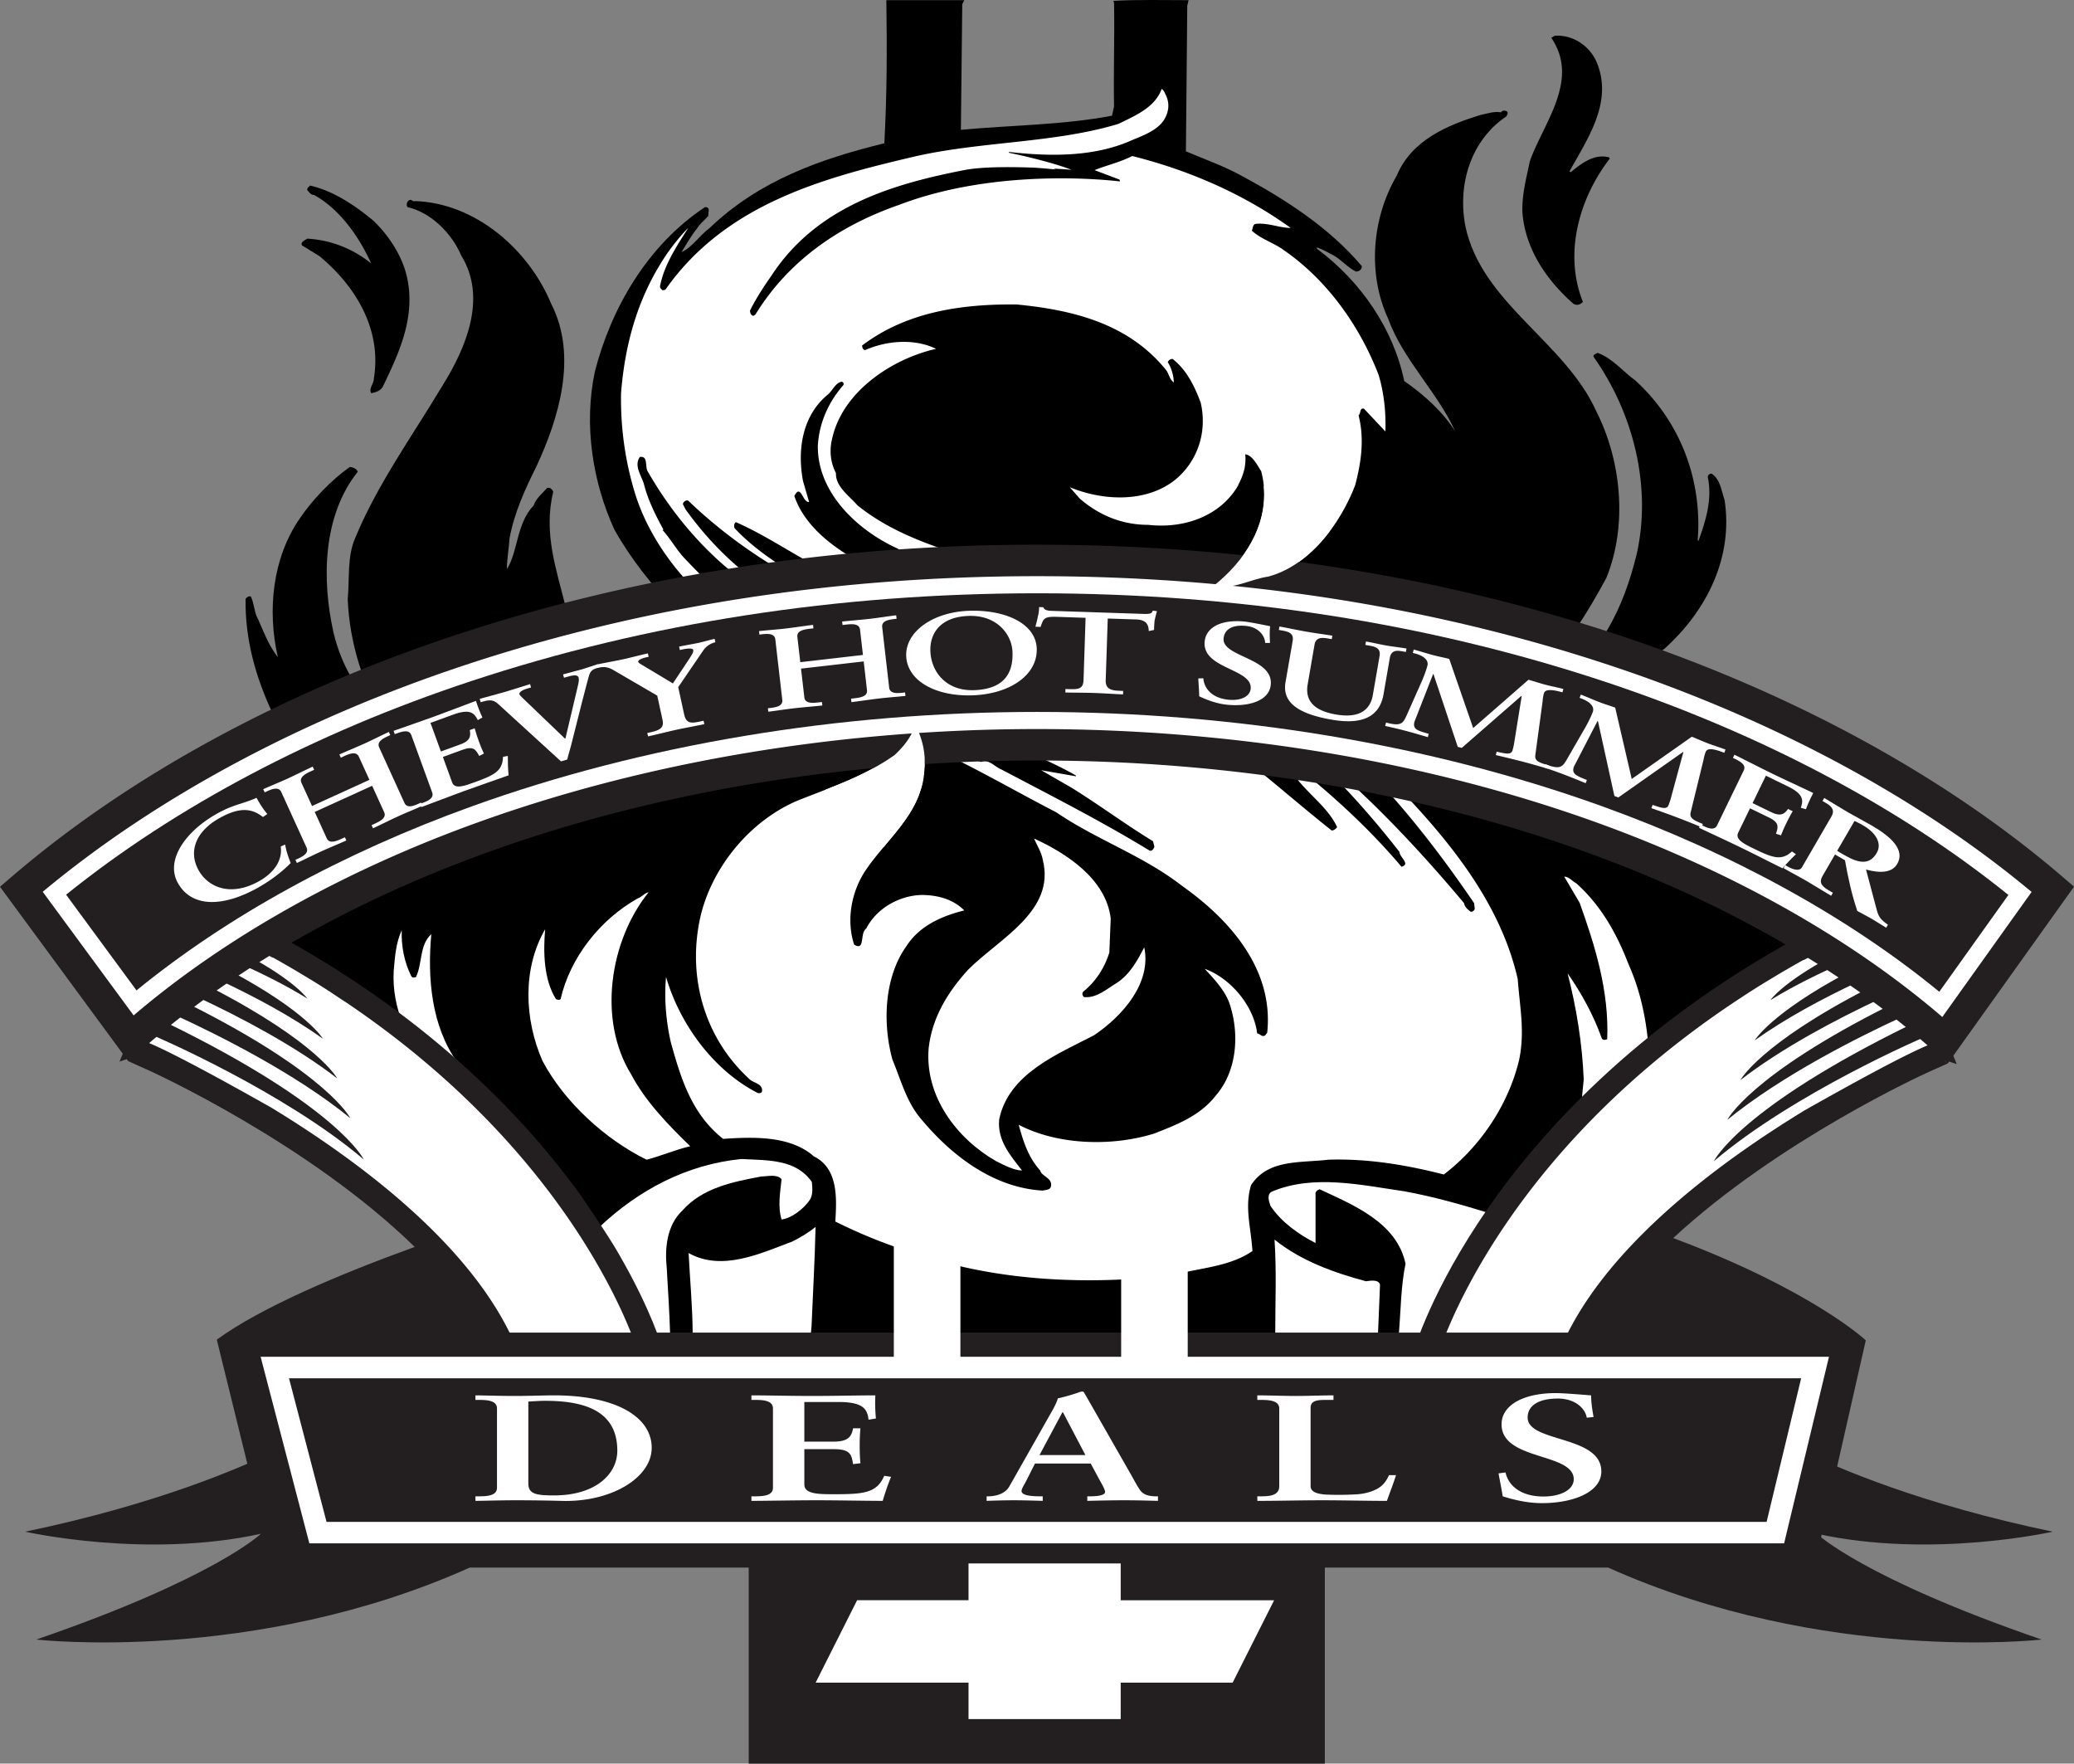
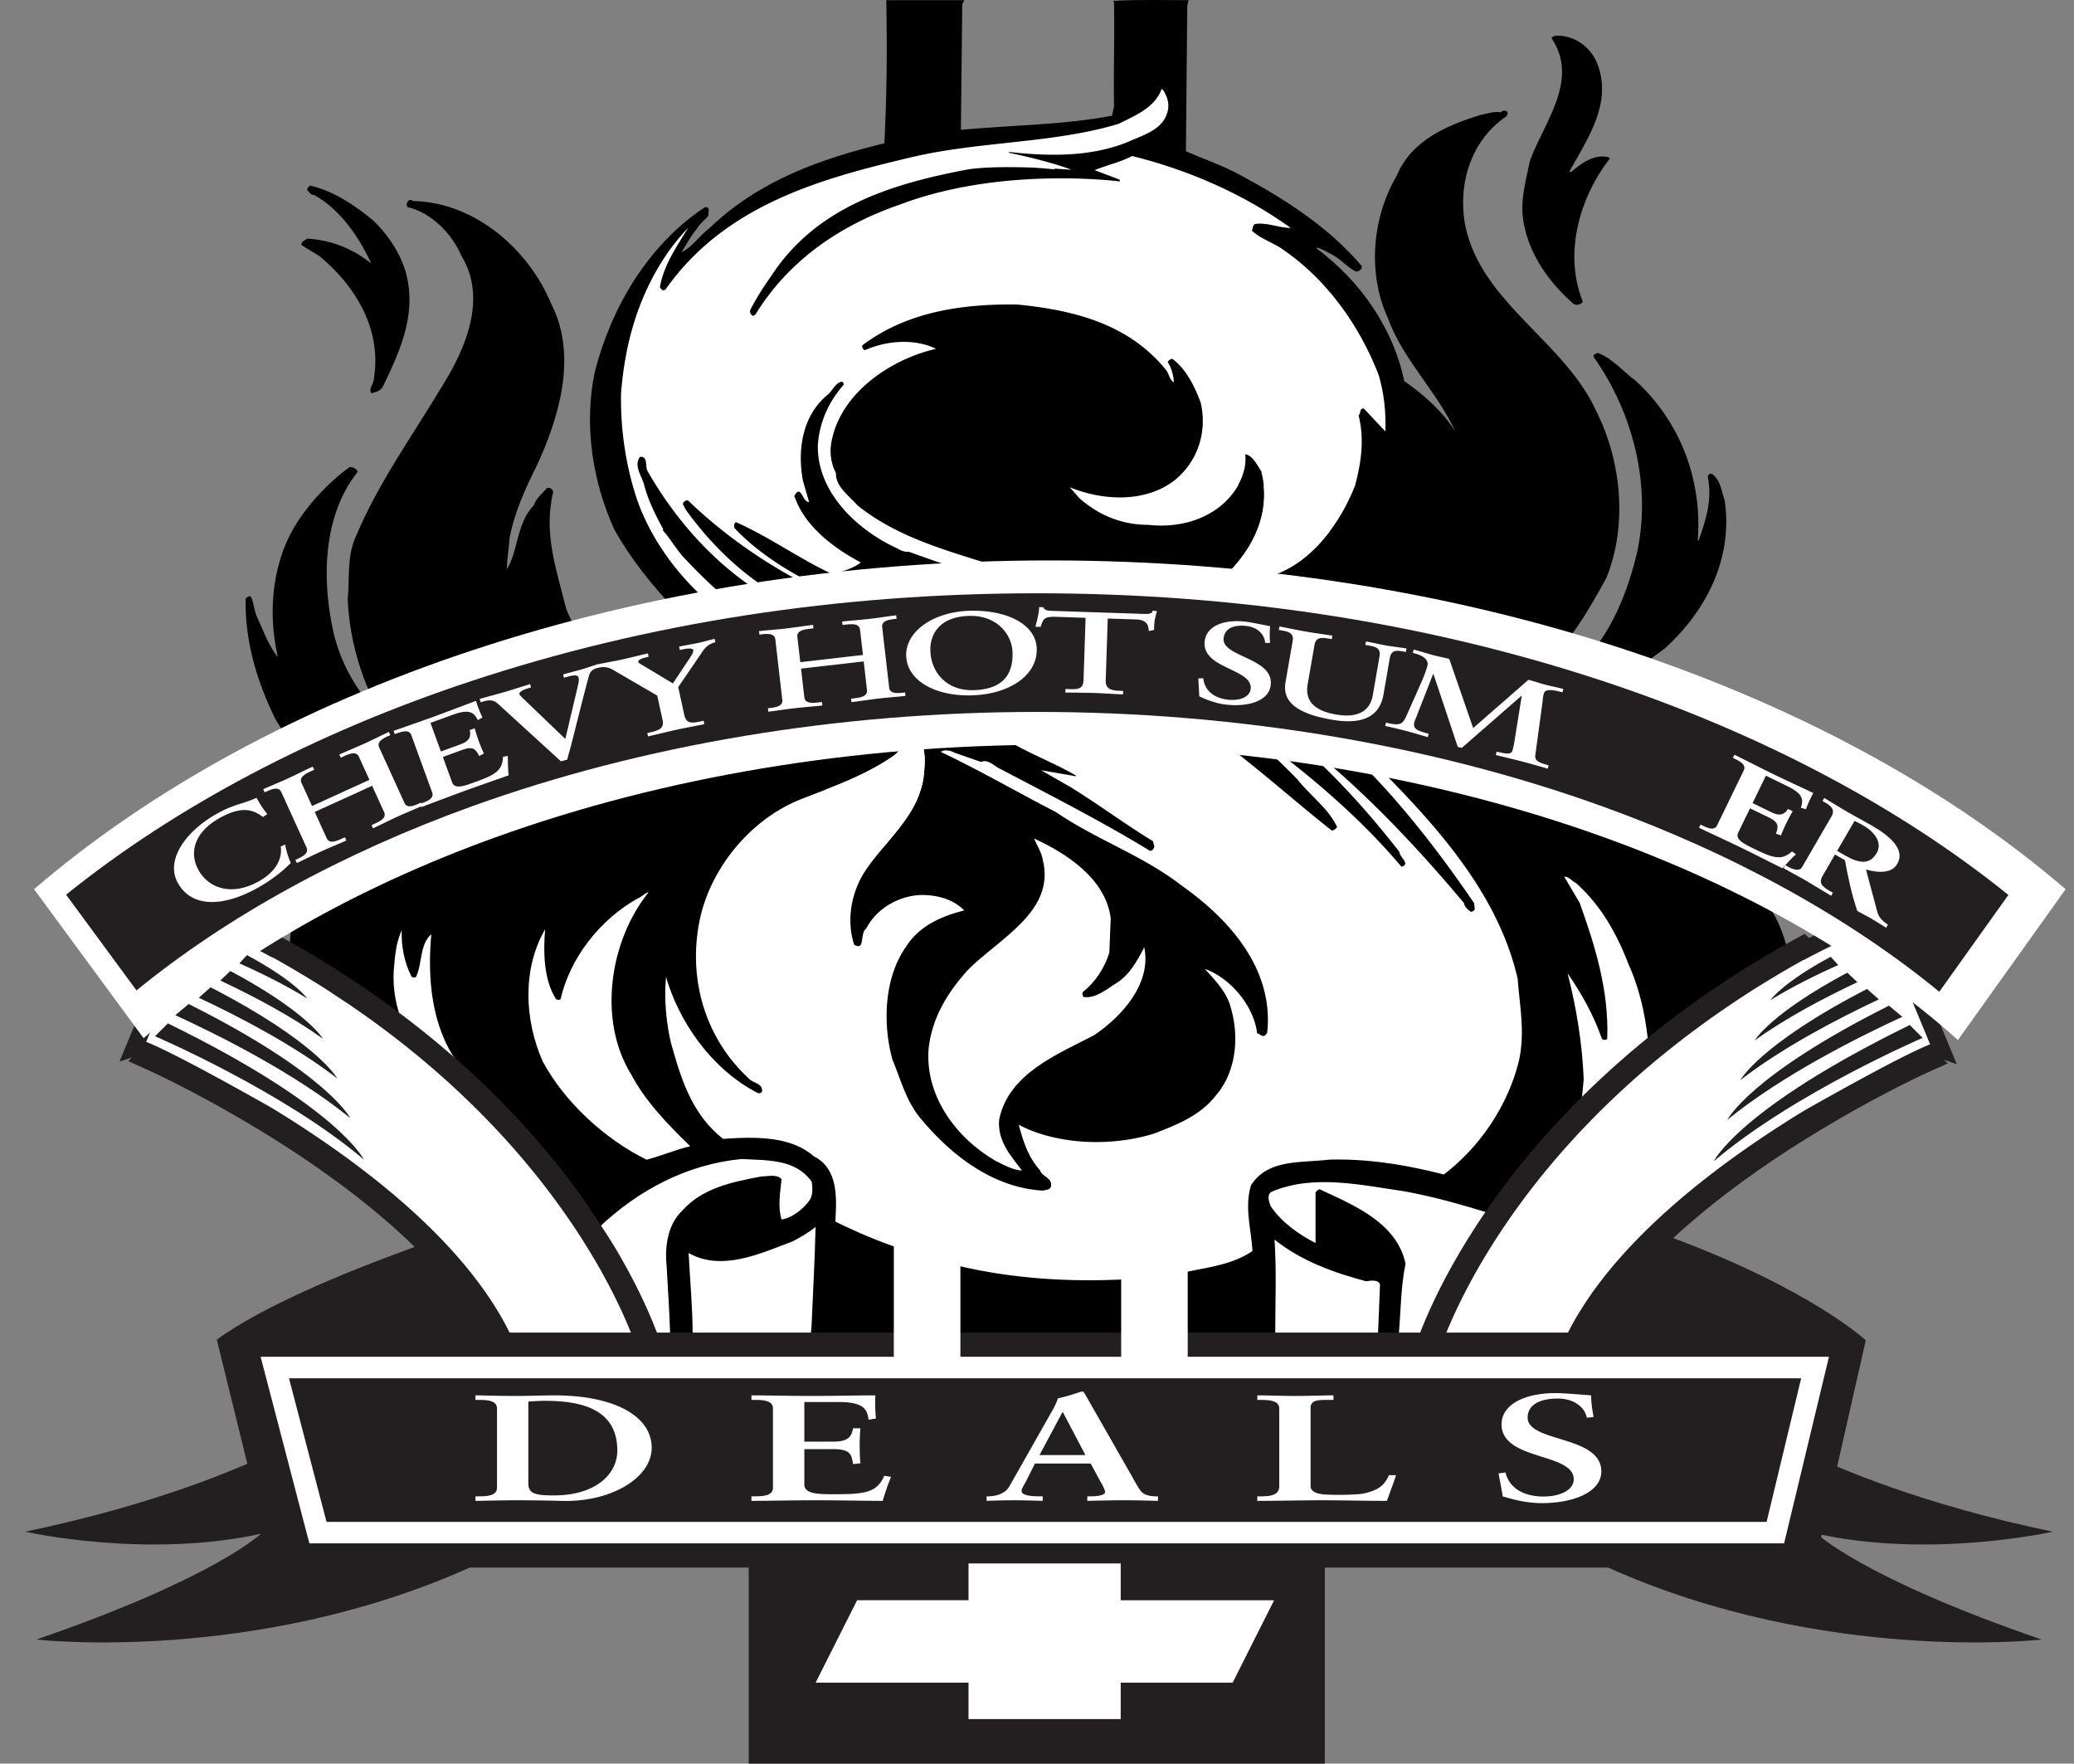
<svg xmlns="http://www.w3.org/2000/svg" width="285.551" height="242.777">
  <rect width="100%" height="100%" fill="#808080" stroke="none" />
  <defs>
    <clipPath id="a">
      <path d="M103 214h80v28.75h-80zm0 0" />
    </clipPath>
    <clipPath id="b">
-       <path d="M0 74h285.55v73H0Zm0 0" />
-     </clipPath>
+       </clipPath>
  </defs>
  <path d="m132.484.578-.187 17.293c6.937-.648 13.965-.648 20.808-1.941l.278-1.293c-.094-4.903.094-9.25 0-14.242l-.094-.278c3.234-.187 6.938-.094 10.36-.094l-.184.743-.188 20.066c2.59 1.11 5.274 2.031 7.77 3.422 5.824 3.144 11.93 7.027 16.457 12.39 0 .461-.367.739-.828.739-1.113-.555-1.942-1.57-3.055-2.219-.738-.371-1.476-.832-2.308-1.11v.184c6.101 4.535 10.543 11.098 12.023 18.219 2.676 1.848 5.36 4.254 7.023 6.938-2.406-5.364-7.214-9.895-9.246-15.54-2.867-6.195-2.218-13.867 1.203-19.695 2.036-4.902 7.028-6.937 11.465-8.32.926-.188 1.946-.559 2.867-.371.188-.278.461-.278.743-.188.37.188.09.559 0 .742-4.813 3.235-6.75 9.247-5.645 15.07C203.97 41.73 215.438 47 219.781 56.618c3.422 6.754 4.348 15.633 1.387 22.934-2.59 4.719-5.18 9.25-9.621 13.133-.645.648-1.477 1.203-1.848 2.035.188.37.461.554.832.554 1.203.372 1.575-1.386 2.684-.644 7.027-3.703 10.355-11.098 12.117-18.313 2.125-9.336-.469-19.511-5.922-27.187-.093-.371.278-.371.555-.555 2.035.739 3.516 2.59 5.18 3.793 6.195 5.64 9.246 13.684 8.597 22.008l.098.09c1.016-2.774 1.937-5.73 1.289-8.785 0-.278.277-.551.559-.461 1.203.832 1.293 2.312 1.754 3.605 1.203 7.863-2.403 15.168-8.231 20.438-3.516 2.59-7.117 5.367-11 7.215-1.945 1.57-3.7 3.699-2.867 6.472.273 1.57 1.664 2.863 2.867 3.887 4.066 2.398 8.137 4.621 12.578 6.101.363.278.735.739 1.29.555 10.429 8.219 15.355 13.418 14.429 24.969-.461 3.144-1.57 6.008-3.332 8.598-1.754 2.039-4.156 2.316-6.285 3.238-3.61.281-5.645 3.98-8.973 4.812-5.64 2.778-11.469 5.274-15.996 9.989l.273.28c10.914 3.235 21.918 6.935 31.817 12.946 2.77 1.57 5.36 3.7 7.855 5.64h-89.144c-.278 1.204.093 2.59-.461 3.516h-9.895c-.183-1.02.367-2.035-.183-2.777l-20.625-.09c-.094.922-.278 1.848-.094 2.774l-10.633.093v-3.421l-83.781-.094c-.649-1.664 1.57-1.574 2.035-2.777 1.293-.551 2.492-1.57 3.879-2.313 11.469-5.36 23.027-10.906 35.145-15.164 0-.645-.465-1.293-.926-1.941-3.422-3.239-7.86-4.899-12.297-6.38-7.863-3.706-16.649-10.273-20.254-18.597-1.043-2.164-4.313-4.012-4.656-6.422-.446-3.148 2.226-6.922 2.437-10.223.461-4.253 3.328-8.042 2.035-12.574-1.754-3.422-5.457-5.918-6.937-9.433-2.313-4.903-3.793-10.172-3.7-15.723.188-.184.465-.461.743-.277.37.832.46 1.851.738 2.59.926 1.94 1.57 3.976 2.96 5.734-1.48-6.473-.741-13.688 3.052-19.14 1.754-2.59 4.347-5.274 6.843-7.032.461 0 1.016.281 1.11.648-4.809 6.012-4.996 14.797-3.328 22.192 1.11 4.629 3.511 8.512 6.933 12.027-2.867-4.902-4.715-10.547-4.992-16.648.277-2.961-.094-5.825 1.016-8.414 3.05-7.399 7.863-14.059 12.02-20.993 3.238-5.18 6.198-12.113 2.59-17.94-1.294-3.052-4.161-5.919-7.395-6.657-.188-.278-.094-.649.09-.832.37-.465.648.183.925 0 8.414.277 15.719 6.75 18.774 14.148 3.699 7.211 1.015 15.813-2.036 22.38-1.57 3.144-3.05 6.378-3.699 9.894-.094 1.386-.37 2.957-.37 4.254 1.573-2.497 1.296-6.29 3.698-8.786.278-.925 1.203-1.664 1.852-2.402.367-.098.738.184.828.55-1.383 5.735.469 10.731 1.758 16 2.59 6.657 8.601 12.852 15.445 14.977 1.11-.093 2.125-.367 3.145-.738 1.48-1.293 2.496-2.957 2.406-4.992-.555-3.606-3.05-6.563-5.828-8.875-3.328-3.512-6.29-7.215-8.508-11.191-2.957-6.473-4.254-14.332-2.684-21.73 2.223-8.696 7.215-17.388 15.168-22.657.832 0 .371.738.461 1.203-.46.55-1.199 1.105-1.57 1.754-.832 1.015-1.48 2.219-2.129 3.238 1.48-.648 2.406-2.223 3.887-3.328 6.84-6.566 15.351-9.527 24.043-11.652.37-7.028.37-13.133.273-19.7h10.73l-.277.555" />
  <path d="M219.781 8.441c2.403 5.547-1.203 10.633-3.699 15.164l.184.094c1.476-1.203 3.238-2.59 5.273-2.035l.09.184c-4.16 5.363-6.379 13.039-3.695 19.699-.282.367-.836.555-1.293.277-3.704-3.238-6.66-7.586-7.032-12.578-.093-2.496.551-4.715 1.012-7.027 1.856-5.27 6.938-11.188 2.961-17.016l.465-.277c2.402-.184 4.719 1.293 5.734 3.515M51.383 30.355c2.219 2.125 3.976 4.903 4.625 7.676 1.297 5.64-1.11 10.633-3.328 15.258-.371.555-1.02.742-1.575.832-.37-.648.372-1.293.372-2.031 1.109-6.844-2.59-12.762-7.493-16.832l-2.406-1.48c-.273-.465.465-.739.742-.926a15.255 15.255 0 0 1 8.785 3.421c-1.664-3.699-4.343-7.488-7.859-9.433-.46 0-.648-.367-.926-.645-.093-.277.188-.465.375-.648 3.235.742 6.102 2.683 8.688 4.808" />
  <path fill="#fff" d="m152.926 126.438-.192 4.714c-.644 2.036-1.847 3.977-3.605 5.364-.184.277-.094.558.094.742 1.757.183 3.144-1.113 4.53-1.946 1.849-1.199 2.864-3.14 3.79-4.898 1.02 4.899-2.957 9.434-6.934 12.113-4.996 2.59-11.746 5.274-13.039 11.567-.277 2.867 1.48 4.906 3.145 7.031-1.11 0-2.496-.742-3.606-1.297-5.457-3.144-9.804-8.976-9.25-15.543.461-4.16 2.586-7.676 5.453-10.816 4.258-4.258 12.028-8.047 10.266-15.074-.184-1.11-.828-2.036-1.2-2.961 4.438 2.035 9.895 5.546 10.548 11.004M89.3 122.832c-5.366 6.656-7.03 17.57-2.405 25.059 1.94 3.703 5.175 7.035 8.136 9.902-2.035.465-3.886 1.297-6.011 1.852-5.641-2.774-11.282-7.868-14.332-13.602-2.5-5.734-2.778-12.672.367-18.125-.274 3.234-.184 6.934 1.484 9.613.184.098.461.188.645 0 1.296-5.636 5.363-10.91 10.636-13.867.555-.187.926-.738 1.48-.832m134.942 9.958c2.035 4.534 2.867 9.804 2.867 14.983l-9.25 4.723c-.183-1.02.094-2.687.188-3.887-.188-4.906-1.02-9.992-2.219-14.617 1.942 2.774 3.606 5.824 4.715 8.973.187.277.555.183.738.094.281-6.57-1.664-12.856-3.793-18.778l-2.125-3.605c.653 0 1.11.648 1.664.922 3.516 3.144 5.645 7.125 7.215 11.191m-167.637 1.547c.188.371.465.184.653.184.922-1.848.46-4.438 2.125-5.918-.555 6.011 0 12.668 3.605 17.668 1.668 1.851 3.793 3.78 5.547 5.539-2.77-2.125-6.008-3.32-9.246-4.43-3.05-3.793-5.363-8.512-5.086-13.691.184-2.036.277-3.79 1.11-5.641-.09 2.219.37 4.441 1.292 6.289m148.567 32.707 2.308 1.113c-1.292 2.125-3.05 4.063-4.253 6.285-1.575 2.864-2.957 5.918-3.606 9.153h-7.027c.277-3.235.277-6.563.922-9.617-1.2-5.73-7.301-8.137-11.836-10.266-.278.094-.649.371-.555.742v6.66c-2.219-1.113-4.715-2.867-6.191-5.09-.192-.55-.559-1.48.09-1.941 5.734-2.496 12.48-.926 18.312-.09 4.062.742 7.95 1.848 11.836 3.051m-93.438 15.535-.093 1.016H95.363c0-3.606-.37-7.399-.554-11.098 4.625 2.594 9.988 0 14.238-1.57 1.113-.555 2.223-1.203 3.242-2.031-.094 4.343-.375 9.335-.555 13.683" />
  <path fill="#fff" d="M188.063 176.379c.644-.09 1.753-.274 1.94.465l-.276 6.75h-14.149c0-4.621.188-8.504-.098-12.946 3.704 2.957 8.141 4.532 12.582 5.73" />
  <g clip-path="url(#a)" transform="translate(0 .027)">
    <path fill="#231f20" d="M182.406 214.988h-79.324v27.762h79.324v-27.762" />
  </g>
  <path fill="#fff" d="M111.77 162.695c.093.832.187 1.758-.278 2.496-.926 1.297-2.496 2.497-3.883 2.684-.554-1.758-.183-3.793 0-5.55-.648-.74-1.945-.372-2.773-.372-3.98.742-8.14 1.574-10.914 4.719-2.125 2.031-2.402 5.18-2.125 7.86.18 3.238.367 5.921.465 9.062h-6.016c-.46-2.867-1.57-5.73-1.848-8.504-.37-2.13-1.296-4.074-1.945-6.106 5.457-5.18 12.117-8.691 19.61-9.433 3.699.191 7.488 0 9.707 3.144" />
  <path fill="#231f20" d="M85.273 172.754c4.375 7.566 5.875 12.676 5.954 12.945l.761 2.656h-4.8l.246 2-47.153 21.91h-3.578l-6.855-27.85c6.113-4.454 16.894-9.009 27.246-12.763-14.645-14.316-36.223-24.125-36.508-24.254l-2.91-1.308 9.836-11.64 8.797-5.192 1.097-.996 1.301.715c20.91 11.484 33.723 25.21 41.04 35.28 0 0 4.046 5.837 5.526 8.497" />
  <path fill="#fff" d="M46.328 135.707s-1.5-1-3.793-2.375a140.196 140.196 0 0 0-5.07-2.922l-.04.031c-3.632-1.925-7.784-3.84-11.26-4.668l-7.638 18.434c.313-.105 2.618.465 18.23 9.281 12.032 7.324 27.556 18.89 33.227 32.395h19s-7.953-27.66-42.656-50.176" />
  <path fill="none" stroke="#231f20" stroke-width="2.349" d="M46.328 135.707s-1.5-1-3.793-2.375a140.196 140.196 0 0 0-5.07-2.922l-.04.031c-3.632-1.925-7.784-3.84-11.26-4.668l-7.638 18.434c.313-.105 2.618.465 18.23 9.281 12.032 7.324 27.556 18.89 33.227 32.395h19s-7.953-27.66-42.656-50.176zm0 0" />
  <path fill="#231f20" d="m268.188 146.383-18.633-16.832-1.098-.992-1.3.71c-22.177 12.18-35.25 26.891-42.31 37.086-7.706 11.122-10.109 19.305-10.206 19.645l-.766 2.656h23.148l.157-.37 28.613 24.077h4.77l6.32-27.851s-7.336-6.91-26.512-14.078c14.566-13.489 34.633-22.618 34.906-22.743l2.91-1.308" />
  <path fill="#fff" d="M239.535 136.047s1.5-1 3.793-2.375a140.186 140.186 0 0 1 5.07-2.922l.04.031c3.632-1.926 7.789-3.84 11.261-4.668l7.637 18.434c-.313-.106-2.617.465-18.23 9.289-12.032 7.328-27.555 18.89-33.223 32.394h-19.004s7.957-27.664 42.656-50.183" />
  <path fill="none" stroke="#231f20" stroke-width="2.349" d="M239.535 136.047s1.5-1 3.793-2.375a140.186 140.186 0 0 1 5.07-2.922l.04.031c3.632-1.926 7.789-3.84 11.261-4.668l7.637 18.434c-.313-.106-2.617.465-18.23 9.289-12.032 7.328-27.555 18.89-33.223 32.394h-19.004s7.957-27.664 42.656-50.183zm0 0" />
  <path fill="#fff" d="M284.395 122.41c-31.985-27.492-82.723-45.262-139.856-45.262-57.129 0-107.867 17.77-139.851 45.262l15.085 20.512c12.59-11.215 29.215-20.723 48.47-27.664 23.097-8.328 49.48-12.73 76.296-12.73 26.82 0 53.203 4.402 76.3 12.73 19.391 6.992 36.106 16.586 48.731 27.91l14.825-20.758" />
  <path fill="#231f20" d="M282.61 210.852c-17.84-3.723-29.485-8.653-35.18-11.473l3.683-15.93H34.906l3.973 15.82c-5.613 2.797-17.332 7.813-35.406 11.583 0 0 16.613 3.77 32.449.285 0 0-6.281 6.093-30.926 14.562 0 0 29.95 3.438 59.688-9.91h156.718c29.739 13.348 59.688 9.91 59.688 9.91-24.649-8.469-30.93-14.562-30.93-14.562 15.836 3.484 32.45-.285 32.45-.285" />
  <path fill="#fff" d="M132.23 187.793h-9.167v-17.3h9.167v17.3m31.297.363h-9.164v-17.664h9.164v17.664m11.899 32.134H154.3v-5.067h-20.953v5.066h-15.34l-5.707 11.34h21.047v5.023H154.3v-5.023h15.414l5.71-11.34" />
  <path fill="#fff" d="m37.2 187.793 6.179 23.648h201.457l5.687-23.648H37.2" />
  <path fill="none" stroke="#fff" stroke-width="2.037" d="m37.2 187.793 6.179 23.648h201.457l5.687-23.648zm0 0" />
  <path fill="#231f20" d="m39.79 189.738 5.167 19.762H243.23l4.754-19.762H39.79" />
  <path fill="#fff" d="M208.96 134.762c-3.054-13.41-13.776-23.856-23.675-33.57v-.462c-2.68-2.039-5.637-4.437-8.691-6.011h-.461c-.09-.09-.465-.278-.278-.461-12.023-6.938-24.78-12.117-38.007-16.094-6.844-2.219-14.055-3.973-19.793-8.598-1.106-1.296-3.047-2.586-2.957-4.437-.739-1.39-.926-3.055-.555-4.625 1.387-6.567 8.23-11.098 14.336-12.484-3.055-1.48-6.848-1.11-9.8.183-.282-.09-.376-.367-.376-.648 6.012-4.532 13.41-5.73 21.274-5.64 7.671.741 15.347 2.593 20.527 8.972.465.554.465 1.293 1.105 1.758 0-.743-.273-1.942-.828-2.778a.697.697 0 0 1 .649-.46c1.941 1.48 3.05 3.792 3.882 6.011.922 3.977-.367 8.047-3.515 10.633-4.067 3.238-10.074 2.863-14.516 1.015l1.387 1.575c2.68 2.312 5.824 3.609 9.43 3.609 3.863.441 7.89-.547 10.629-3.195v.004a.18.18 0 0 1 .023-.028 10.319 10.319 0 0 0 1.742-2.238c.004-.04.02-.086.027-.133.391-.71.633-1.379.778-1.976.058-.141.078-.293.09-.454a6.1 6.1 0 0 0 .058-1.687c1 .117 1.645 1.484 2.192 2.309 1.664 6.285-1.758 12.02-6.567 15.812 2.774.555 4.992-.926 7.582-1.297 5.735-1.57 9.895-7.305 11.93-12.574.832-3.145 1.297-6.383.465-9.621.367-.277.09-1.016.738-.922l2.957 3.145c.094-2.59-.184-5.274-.926-7.77-2.496-6.473-6.84-12.852-12.945-17.11-1.477-1.105-3.234-1.57-4.527-2.773.183-.277.09-.832.55-.926 1.668-.183 3.239.559 4.809.559-6.563-4.719-14.055-7.953-21.82-9.898-1.575.832-3.61 1.296-5.18 1.945l3.418 1.293a.359.359 0 0 1 .055.262c-1.211-.153-16.766-1.946-30.262 3.18h.004c-8.023 2.761-15.223 7.507-19.914 15.148l-.281.183c-.368-.093-.461-.465-.461-.738.832-1.668 1.851-3.238 2.96-4.813 6.25-9.562 16.712-12.632 26.833-14.578.14-.023.289-.046.437-.066.02-.004.035-.008.055-.008 2.387-.336 5.898-.312 8.808-.207a102.5 102.5 0 0 1 2.985.25c-.094-.047-.192-.082-.285-.121 1.48.086 2.465.164 2.465.164-2.762-1.062-6.786-1.965-8.657-2.355.031-.032.055-.063.098-.094 5.727.648 11.559.648 16.55-1.477 1.645-.742 4.231-1.484 5.052-3.523.566-1.3.21-2.387-.153-3.04a1.443 1.443 0 0 0-.465-.652c-.922 2.59-3.699 3.7-5.918 4.81-8.78 2.683-19.046 2.405-28.203 4.53-12.664 2.961-25.984 6.567-34.215 18.313l-.37.09c-.184-.184-.368-.278-.368-.555.555-2.957 2.313-5.547 3.883-8.043-1.016 1.016-2.125 2.402-2.957 3.605-3.887 5.735-5.734 12.114-6.29 19.141-.093 4.996.65 9.899 2.126 14.426 2.594 7.676 8.973 14.887 16.277 18.773 0 .465.645.743.926.832l.46-1.847c-4.16-2.68-7.769-5.922-11.374-9.801-.926-1.113-1.758-2.5-2.684-3.516l.098-.093c-1.11-2.032-2.129-4.07-2.688-6.29-.367-1.203-1.386-2.5-.55-3.699 1.203-.183.648 1.387 1.11 2.035 4.343 7.582 10.815 14.52 18.679 18.403l.828-.555c-5.637-2.773-10.54-7.398-14.328-12.668l-.371-.738c.093-.371.46-.559.738-.469 5.086 4.906 11.191 9.066 17.203 12.023v-.554c-3.797-1.938-7.77-4.438-10.82-7.672-.094-.281-.094-.648.183-.832 4.625 2.031 8.785 5.086 13.41 7.215 1.2-.465 2.774-.836 3.793-1.668-3.703-1.942-7.773-4.996-9.156-9.156.922-1.754 1.11.93 2.031.832l-.832-2.864c-.832-4.347-.09-9.066 3.426-11.933.645-.551 1.016-1.57 1.848-1.754.277 0 .367.277.277.46-2.035 2.313-3.328 5.18-3.515 8.325-.094 6.473 5.453 11.652 10.914 14.148.46.278 1.109.555 1.574.461 13.219 4.72 26.812 9.063 39.945 14.055 15.996 5.828 28.39 20.348 37.914 34.313l.094.738c0 .277-.277.46-.555.46-.37-.277-.836-.648-.926-1.198-7.675-9.157-16.09-17.848-25.52-24.692-.648-.094-.648-.93-1.39-.652 6.938 5.273 12.762 11.562 18.035 18.316 0 .738 1.57 1.664.274 2.031-6.656-7.859-14.426-14.054-22.375-19.789-.559 0-.836-.93-1.297-.644 3.328 2.586 6.379 5.36 9.34 8.41 1.758 2.223 4.348 4.074 5.46 6.566-.19.278-.468.465-.745.465-6.657-5.27-13.317-11.469-20.528-16l-4.804-2.219c-4.723-1.757-9.438-3.882-14.707-3.234-1.48.645-3.145 1.016-4.344 2.035-1.113 2.125-1.48 4.989-.098 7.117 2.961 1.758 6.2 2.961 9.25 4.72.02.042.027.081.04.12l-4.805-.836 4.132 2.38c3.801 2.343 7.422 5.054 11.266 7.394l.188.742c-.094.371-.371.648-.649.555-6.66-4.067-13.597-7.582-20.437-11.188-.922-.37-1.758-1.484-2.774-1.02l-3.699-1.292c-.46-.282-1.39-.465-1.848-.094 5.453 2.59 10.54 5.55 15.907 8.32 5.546 3.793 11.925 5.922 17.382 10.176 6.657 4.715 12.579 11.559 11.653 20.16l-.278.367c-.464.278-.644-.183-1.105-.277-.469-3.887-3.797-7.672-7.219-8.879 1.293 1.39 2.961 3.145 3.516 5.09 1.297 4.16.836 9.059-1.945 12.297-2.215 2.87-5.458 4.074-8.504 5.277-5.918 1.852-13.41 1.574-18.68-1.203.644 2.313 1.293 4.441 2.957 6.293.184.828 1.754 1.016 1.477 2.219-.09.46-.739.46-1.11.554-6.562-.37-12.297-4.53-16.64-9.714-2.13-2.407-2.868-5.457-4.07-8.325-1.388-5.086-1.11-11.375 1.94-15.629 1.848-2.867 4.997-4.164 7.954-4.902-1.57-1.57-3.7-2.125-5.918-2.125-2.961.09-6.106 1.754-7.582 4.621-.926.645-.09 3.145-1.664 2.219-1.114-3.422-.371-7.395 1.664-10.355 2.77-4.07 7.488-7.77 7.855-12.946.281-.277-.273-.554.098-.742.367-2.219-.277-4.437-1.2-6.285-.464 1.664-1.574 3.05-2.87 4.25-4.067 2.87-8.786 4.437-13.223 6.2-6.66 2.773-11.93 9.245-13.5 16.089-1.852 8.324.644 16.644 6.656 22.195.555.649 1.848.649 1.848 1.664 0 .371-.278.371-.555.371-6.195-3.144-10.82-9.617-12.668-16-.277 2.957 0 6.102.649 8.97 1.386 4.995 2.867 9.901 7.21 13.323 4.16-.277 9.25-.464 12.485 2.407 3.422 1.664 3.144 5.914 2.96 8.972 3.516 1.754 7.4 3.328 11.188 4.434 11.004 3.789 23.578 4.344 35.235 2.96 3.605-1.019 7.77-1.109 11.004-3.331-.188-3.235-1.114-6.012-.188-9.063 2.317-3.605 6.75-3.05 10.637-3.511 5.46-.184 10.82.738 15.902 2.035 5.09-3.887 8.88-9.621 10.36-15.73.836-3.977.093-7.302-.184-11.188" />
  <g clip-path="url(#b)" transform="translate(0 .027)">
    <path fill="#231f20" d="M62.75 87.387c-23.844 7.886-45.016 19.418-61.227 33.355L0 122.047l17.684 24.047 1.777-1.582c12.367-11.016 28.883-20.438 47.762-27.242 22.863-8.247 48.992-12.606 75.566-12.606 26.566 0 52.7 4.36 75.563 12.606 19.011 6.855 35.62 16.359 48.02 27.484l1.804 1.613 17.379-24.336-1.5-1.289c-16.211-13.933-37.387-25.469-61.23-33.355-24.942-8.246-51.872-12.43-80.036-12.43-28.168 0-55.098 4.184-80.039 12.43zm1.36 4.113c24.503-8.105 50.976-12.21 78.68-12.21 27.702 0 54.175 4.105 78.675 12.21 22.578 7.465 42.664 18.258 58.25 31.258a47951.33 47951.33 0 0 0-12.293 17.215c-12.598-10.817-28.969-20.059-47.602-26.778-23.332-8.414-49.965-12.86-77.03-12.86-27.067 0-53.708 4.446-77.036 12.86-18.512 6.672-34.8 15.844-47.356 26.559a43020.435 43020.435 0 0 1-12.515-17.016C21.469 109.75 41.543 98.965 64.109 91.5" />
  </g>
  <path fill="#231f20" d="M220.727 93.766c-24.266-8.024-50.489-12.094-77.938-12.094-27.453 0-53.676 4.07-77.937 12.094-21.47 7.097-40.645 17.222-55.75 29.398l9.691 13.176c12.488-10.195 28.332-18.906 46.164-25.336 23.582-8.504 50.492-13 77.832-13 27.332 0 54.246 4.496 77.828 13 17.942 6.469 33.86 15.246 46.387 25.523l9.516-13.328c-15.114-12.191-34.305-22.328-55.793-29.433" />
  <path fill="#fff" d="M127.313 104.504c-.005-.082-.005-.168-.009-.25-.003-.067-.003-.106-.003-.106l-.005.004c-.101-1.578-.617-3.105-1.28-4.437-.466 1.664-1.575 3.05-2.872 4.25-2.933 2.07-6.207 3.46-9.469 4.738 2.704 2.664 4.891 5.93 7.996 7.895 2.008-2.395 4.133-4.828 5.028-7.692h.004c.597-1.457.625-3.57.61-4.402m39.757-23.84c2.774.555 4.993-.926 7.582-1.297 3.395-.93 6.23-3.32 8.407-6.203-2.84-2.27-5.72-4.504-9.067-6.266.531 5.473-2.64 10.391-6.922 13.766" />
  <path fill="#231f20" d="M252.055 131.71c-6.692 3.59-8.309 5.974-8.309 5.974 2.875-1.774 6.098-3.391 9.348-4.836l-1.04-1.137m2.29 2.184c-10.614 5.66-12.754 9.324-12.754 9.324 4.246-3.031 9.348-5.762 14.133-8.012l-1.38-1.312m2.716 2.242c-14.813 7.648-17.438 12.547-17.438 12.547 5.73-4.422 13.113-8.317 19.063-11.106l-1.625-1.441m3.019 2.304c-19.2 9.618-22.258 15.715-22.258 15.715 7.5-6.113 17.977-11.367 24.094-14.18l-1.836-1.535m-24.109 21.407c11.015-9.371 28.742-16.97 28.742-16.97l-1.774-1.773c-23.546 11.524-26.968 18.743-26.968 18.743M34 131.48c6.688 3.594 8.305 5.973 8.305 5.973-2.875-1.773-6.098-3.39-9.348-4.836L34 131.48m-2.29 2.184c10.614 5.66 12.755 9.328 12.755 9.328-4.246-3.035-9.348-5.765-14.133-8.012l1.379-1.316m-2.715 2.246c14.813 7.645 17.434 12.543 17.434 12.543-5.727-4.418-13.11-8.316-19.059-11.105l1.625-1.438m-3.023 2.3c19.203 9.618 22.257 15.712 22.257 15.712-7.496-6.11-17.972-11.363-24.093-14.172l1.836-1.54m24.109 21.403c-11.012-9.367-28.738-16.965-28.738-16.965l1.773-1.77c23.547 11.52 26.965 18.735 26.965 18.735" />
  <path fill="#fff" d="M72.742 192.938c.754-.04 1.535-.102 2.317-.102 5.41 0 9.933 1.371 9.933 6.867 0 3.203-2.965 6.156-8.71 6.156-2.446 0-3.54-.183-3.54-1.64zm-7.281 13.671c.855 0 3.273-.082 5.566-.082 2.313 0 4.68.04 6.164.082 6.864.25 12.536-3.14 12.536-7.304 0-4.348-5.098-7.22-13.422-7.22-1.457 0-3.278.083-5.434.083-2.187 0-4.398-.082-5.41-.082v.625h.465c1.222 0 2.5.102 2.5 1.184V204.8c0 1.082-1.278 1.183-2.5 1.183h-.465v.625m37.996-.624h.469c1.222 0 2.496-.101 2.496-1.183v-10.906c0-1.083-1.274-1.184-2.496-1.184h-.469v-.625c2.055 0 5.566.082 8.402.082 2.86 0 6.371-.082 8.66-.082a22.3 22.3 0 0 0 .079 3.184l-1.012.167c-.184-1.355-.574-2.437-4.137-2.437h-4.707v5.453h4.031c2.028 0 2.47-.707 2.68-1.832h1.012a25.439 25.439 0 0 0-.102 2.438c0 .789.024 1.578.102 2.37l-1.012.126c-.21-1.25-.312-2.063-2.656-2.063h-4.055v4.852c0 1.351 1.977 1.351 4.137 1.351 4.055 0 5.851-.168 6.863-2.539l.938.145a33.91 33.91 0 0 0-1.145 3.308c-2.156 0-6.058-.082-9.101-.082-3.043 0-7.051.082-8.977.082v-.625m45.984-5.679h-6.32l3.149-5.887h.078zm-6.945 1.168h7.676l1.3 2.41c.387.668.676 1.23.676 1.5 0 .52-1.3.601-2.082.601h-.363v.625c1.719-.043 3.406-.082 5.07-.082 1.614 0 3.122.04 4.657.082v-.625h-.207c-1.118 0-1.82-.246-2.239-.832-.441-.62-.832-1.394-1.246-2.12l-6.218-10.884c-.106-.168-.208-.355-.31-.52-.054-.062-.132-.062-.233-.062-.106 0-.16.02-.262.043-.653.246-2.004.664-3.07.891-.208.77-.833 1.813-1.274 2.582l-5.41 9.55c-.496.876-1.613 1.352-2.941 1.352h-.18v.625a101.36 101.36 0 0 1 3.64-.082c1.352 0 2.73.04 4.083.082v-.625h-.364c-1.117 0-2.547-.101-2.547-.726 0-.375.414-.914.754-1.625l1.09-2.16m37.949 3.097c0 .832.938 1.082 2.032 1.168 1.378.063 2.91.063 4.468-.043 1.407-.105 2.63-.605 3.227-1.125.547-.457.86-1.039 1.066-1.5h.965c-.363 1.188-.836 2.356-1.25 3.54-2.965 0-5.957-.083-8.922-.083-2.965 0-5.957.082-8.922.082v-.625h.47c1.222 0 2.55-.101 2.55-1.39v-10.7c0-1.082-1.328-1.183-2.55-1.183h-.47v-.625c1.797 0 3.54.082 5.332.082 1.747 0 3.434-.082 5.153-.082v.625h-.86c-1.273 0-2.289.02-2.289 1.121v10.738m38.028-9.406c-.239-1.351-1.664-2.64-3.98-2.64-2.68 0-4.165.976-4.165 2.62 0 3.454 10.145 2.415 10.145 7.407 0 2.875-3.875 4.37-8.192 4.37-1.898 0-3.719-.417-5.386-.937-.157-1.058-.387-2.101-.57-3.16l.96-.125c.39 1.77 2.031 3.309 5.23 3.309 2.313 0 4.16-.895 4.16-2.375 0-3.684-9.937-2.535-9.937-7.551 0-2.707 3.098-4.309 7.465-4.309.965 0 3.824.227 4.867.313 0 .977.157 1.977.336 2.977l-.933.101M36.21 112.469c-1.343-1.02-2.933-1.586-6.054.187-3.406 1.938-4.176 4.75-2.789 7.184 1.32 2.324 4.434 3.664 8.352 1.433 2.238-1.273 3.18-3.043 2.933-4.742l.606-.273c.156.906.437 1.738.77 2.543-1.016 1.039-2.505 2.254-4.407 3.34-4.687 2.664-9.129 2.93-11.117-.559-1.774-3.117.973-7.07 5.242-9.5 2.43-1.383 3.516-1.34 5.578-2.254.418.774.895 1.535 1.48 2.23l-.593.41m8.773 2.93c.36.786 1.297.41 2.086.051l.418-.187.2.433c-.973.446-2.387 1.02-3.56 1.555-1.105.504-2.386 1.156-3.257 1.55l-.2-.433.306-.14c.785-.356 1.574-.805 1.226-1.563l-3.476-7.629c-.344-.754-1.196-.453-1.985-.098l-.3.141-.2-.437c.871-.399 2.203-.934 3.309-1.438 1.172-.535 2.535-1.226 3.504-1.668l.199.438-.418.187c-.785.36-1.688.824-1.328 1.61l1.453 3.187 7.902-3.602-1.453-3.187c-.36-.785-1.281-.418-2.07-.059l-.418.192-.2-.438c.954-.433 2.387-1.02 3.56-1.55 1.105-.504 2.386-1.157 3.257-1.555l.2.437-.305.137c-.786.36-1.575.805-1.227 1.562l3.477 7.63c.343.757 1.199.456 1.984.097l.3-.137.2.438c-.871.394-2.203.933-3.309 1.433-1.172.536-2.55 1.235-3.504 1.668l-.199-.433.418-.192c.785-.359 1.672-.812 1.313-1.601l-1.653-3.625-7.902 3.601 1.652 3.625" />
  <path fill="#fff" d="m57.844 110.656.308-.113c.813-.297 1.633-.68 1.348-1.465l-2.867-7.875c-.281-.785-1.156-.55-1.969-.254l-.312.113-.164-.453c1.367-.496 3.722-1.285 5.605-1.972 1.902-.692 4.215-1.602 5.738-2.157.2.66.578 1.649.887 2.286l-.629.363c-.477-.934-1.02-1.621-3.39-.758l-3.13 1.14 1.434 3.938 2.68-.976c1.347-.489 1.457-1.106 1.3-1.97l.672-.245c.165.605.36 1.199.57 1.785.212.57.434 1.137.696 1.687l-.64.336c-.47-.851-.75-1.414-2.31-.847l-2.694.984 1.273 3.5c.355.98 1.672.5 3.105-.023 2.7-.98 3.848-1.535 3.899-3.496l.66-.121c-.004.906.027 1.796.11 2.668-1.434.523-4.051 1.406-6.075 2.144-2.023.734-4.664 1.766-5.941 2.23l-.164-.449m15.273-16.023-.531.156c-.848.246-1.133.582-1.074.781.023.075.175.266.355.43l5.926 5.68.055-.016 1.761-7.453c.141-.563.079-.844.047-.95-.133-.445-.836-.304-1.613-.077l-.39.113-.133-.457c.812-.242 1.695-.434 2.683-.723.703-.207 1.43-.488 2.082-.68l.133.461-.227.067c-.406.12-.836.297-1.043.89-.132.274-1.82 6.922-2.558 9.907-.149.593-.371 1.21-.488 1.793l-.864.254-8.648-7.899c-.637-.597-1.176-.605-2.184-.308l-.226.066-.137-.461c1.164-.34 2.383-.633 3.55-.977 1.13-.328 2.716-.863 3.387-1.058l.137.46" />
  <path fill="#fff" d="m90.488 95.758-5.605-3.266c-.848-.504-1.367-.816-2.465-.578l-.23.05-.102-.468c1.258-.273 2.402-.457 3.68-.734 1.203-.262 2.324-.575 3.437-.817l.102.47-.305.065c-.629.141-1.18.375-1.125.625.035.172.352.317.523.426l4.247 2.547 2.285-3.43c.332-.546.582-.878.515-1.175-.07-.328-1.086-.157-1.41-.086l-.433.093-.102-.468c.898-.196 1.793-.325 2.676-.516.754-.168 1.496-.394 2.215-.55l.101.468a2.778 2.778 0 0 0-1.66 1.117l-3.453 5.059.812 3.734c.29 1.332 1.008 1.254 2.25.985l.43-.094.102.469c-1.368.296-2.782.539-3.825.77-1.168.253-2.558.62-3.921.917l-.106-.469.434-.093c1.382-.301 1.886-.672 1.664-1.703l-.73-3.348m20.253.242c.098.86 1.11.793 1.969.691l.457-.05.055.476c-1.063.121-2.586.235-3.864.383-1.207.137-2.625.363-3.578.473l-.054-.477.332-.035c.855-.102 1.742-.285 1.648-1.11l-.96-8.328c-.095-.828-1-.804-1.86-.707l-.328.04-.055-.477c.95-.11 2.383-.211 3.59-.348 1.277-.148 2.789-.386 3.851-.508l.051.477-.457.05c-.855.102-1.855.262-1.758 1.122l.403 3.484 8.628-.996-.402-3.48c-.101-.86-1.094-.793-1.95-.696l-.456.055-.059-.477c1.043-.12 2.586-.234 3.867-.382 1.204-.137 2.625-.368 3.575-.477l.054.477-.328.039c-.86.097-1.746.281-1.652 1.11l.96 8.327c.095.824 1 .801 1.86.703l.328-.039.055.477c-.95.11-2.383.21-3.59.351-1.277.149-2.808.387-3.847.508l-.055-.476.457-.055c.855-.098 1.84-.258 1.738-1.117l-.453-3.957-8.629.992.457 3.957m17.352-6.379c-.078-2.144 1.086-4.683 5.258-4.832 3.972-.144 5.968 2.621 6.05 4.953.082 2.336-.629 5.098-5.28 5.266-3.86.137-5.927-2.528-6.028-5.387zm-3.328.676c.125 3.441 4.086 5.601 9.144 5.422 5.094-.18 8.957-2.77 8.828-6.446-.12-3.406-4.261-5.37-9.355-5.191-4.965.18-8.735 2.89-8.617 6.215m20.781-5.383c-1.805-.059-1.887.227-2.274 1.383l-.718-.024c.11-.445.25-.886.324-1.351.125-.442.176-.887.191-1.352l.57.02c.184.484.774.488 1.419.508l12.34.41c.64.02 1.25.023 1.3-.453l.59.082c-.125.425-.23.855-.32 1.285-.051.43-.067.863-.078 1.293l-.727.156c-.031-.598-.113-1.543-1.715-1.598l-3.933-.128-.282 8.507c-.039 1.23.801 1.403 1.942 1.442l.46.015-.015.48c-.937-.03-2.61-.151-3.898-.194-1.434-.047-3.11-.04-4.047-.067l.015-.48.457.015c1.329.043 1.993-.015 2.036-1.277l.28-8.54-3.917-.132m28.641 3.594c-.047-1.051-.942-2.153-2.567-2.336-1.883-.215-3.012.414-3.152 1.672-.301 2.636 6.918 2.656 6.484 6.469-.25 2.195-3.101 3.027-6.14 2.683-1.333-.152-2.579-.613-3.704-1.144-.015-.825-.09-1.637-.125-2.465l.688-.016c.121 1.383 1.14 2.688 3.387 2.945 1.629.184 3.004-.351 3.132-1.48.32-2.813-6.761-2.734-6.328-6.566.235-2.067 2.551-3.043 5.621-2.692.676.078 2.668.48 3.391.625-.086.75-.062 1.524-.02 2.3l-.667.005m3.789-.278c.195-1.132-.672-1.3-1.614-1.464l-.293-.051.082-.473c1.02.176 2.258.457 3.743.715 1.417.246 2.605.387 3.546.55l-.082.47-.289-.047c-.941-.164-1.886-.313-2.086.824l-.941 5.437c-.348 2 .535 3.586 3.895 4.164 3.117.543 4.707-.546 5.074-2.675l.93-5.375c.199-1.137-.688-1.305-1.489-1.446l-.469-.078.082-.476c.942.164 1.891.394 2.832.558.926.16 1.829.25 2.75.41l-.082.473-.488-.086c-.637-.11-1.523-.246-1.723.887l-.87 5.031c-.618 3.563-3.622 4.098-7.122 3.492-4.535-.785-6.86-2.324-6.375-5.148l.989-5.692m24.851 11.993 7.613-6.649c.696.184 1.512.465 2.332.68.82.215 1.672.375 2.47.586l-.122.46-.21-.054c-.696-.184-2.11-.523-2.325.149-.14.394-.176.882-.211 1.238l-.992 7.316c-.098.801.457 1.012 1.836 1.406l-.121.465c-1.078-.316-2.207-.648-3.313-.937-1.281-.336-2.555-.637-3.844-.946l.122-.464c1.222.273 2.007.48 2.187-.203.047-.184.094-.356.184-.762l1.078-6.7-.055-.011-8.2 7.156-.554-.144-3.34-10.012-.05-.016-2.575 6.586c-.129.496-.015.79.25 1.008.32.234.797.375 1.434.559l.281.078-.121.46c-1.043-.304-2.082-.613-3.133-.89-.906-.238-1.84-.45-2.738-.652l.125-.465.316.082c1.844.437 2.059-.07 2.543-1.133l1.828-4.117c.485-1.047.84-2.031 1-2.649.23-.867-.687-1.425-1.703-1.691l-.3-.078.12-.465c.942.25 1.852.555 2.797.8.692.184 1.403.305 2.094.49l3.297 9.519" />
-   <path fill="#fff" d="m224.66 107.23 8.27-5.812c.668.254 1.457.621 2.246.922.793.3 1.62.547 2.394.844l-.168.449-.207-.082c-.672-.254-2.043-.738-2.328-.094-.18.375-.262.856-.34 1.207l-1.754 7.168c-.18.79.344 1.059 1.676 1.598l-.172.449a105.01 105.01 0 0 0-3.191-1.281 140.966 140.966 0 0 0-3.723-1.344l.172-.45c1.188.4 1.945.688 2.195.028.067-.18.13-.344.258-.738l1.778-6.547-.051-.024-8.906 6.258-.536-.203-2.265-10.308-.055-.02-3.25 6.281c-.18.477-.098.782.145 1.028.293.265.75.457 1.363.707l.273.101-.168.45a119.025 119.025 0 0 0-3.023-1.215 86.36 86.36 0 0 0-2.652-.938l.168-.45.308.118c1.79.629 2.055.145 2.653-.86l2.25-3.906c.59-.988 1.042-1.93 1.269-2.527.32-.836-.535-1.488-1.516-1.86l-.293-.113.172-.445c.91.344 1.785.746 2.696 1.09.672.254 1.363.45 2.035.703l2.277 9.817" />
  <path fill="#fff" d="m234.133 113.512.297.144c.777.38 1.625.7 1.984-.047l3.664-7.543c.363-.75-.414-1.214-1.187-1.59l-.301-.144.21-.434c1.305.637 3.512 1.778 5.317 2.653 1.82.886 4.082 1.914 5.54 2.62a17.712 17.712 0 0 0-1.016 2.227l-.703-.199c.335-.992.453-1.86-1.817-2.96l-2.992-1.458-1.832 3.774 2.562 1.246c1.293.625 1.813.273 2.32-.442l.645.317c-.32.535-.61 1.09-.883 1.652a20.594 20.594 0 0 0-.73 1.672l-.688-.227c.29-.93.497-1.523-.996-2.246l-2.582-1.254-1.629 3.352c-.453.937.805 1.547 2.176 2.215 2.582 1.254 3.781 1.695 5.227.367l.547.39a25.09 25.09 0 0 0-1.84 1.934c-1.375-.668-3.828-1.93-5.766-2.87-1.937-.942-4.515-2.122-5.738-2.716l.21-.433" />
  <path fill="#fff" d="M255.332 113.008c.297.152.59.265 1.207.629 1.852 1.07 2.566 2.543 1.856 3.773-.95 1.633-2.372 1.512-4.438.313l-1.02-.59zm-7.254 6.41c-.297.512-1.148.332-1.914-.113l-.363-.211-.238.414c1.03.601 2.035 1.11 3.023 1.68 1.176.687 2.351 1.44 3.531 2.124l.238-.414-.363-.21c-.957-.555-1.68-1.032-1.062-2.098l1.718-2.961 1.372.793c.414 2.371.914 4.66 1.695 6.98.637.368 1.336.7 1.973 1.07.683.4 1.32.84 2.003 1.239l.243-.414c-.973-.676-1.29-1.082-1.528-1.996l-1.492-5.602c1.89.524 3.574.48 4.297-.765 1.14-1.965-.91-3.782-3.504-5.29-1.102-.636-2.133-1.164-3.375-1.882-1.258-.73-2.516-1.535-3.168-1.914l-.238.418.363.21c.652.38 1.457.903.871 1.91l-4.082 7.032" />
</svg>